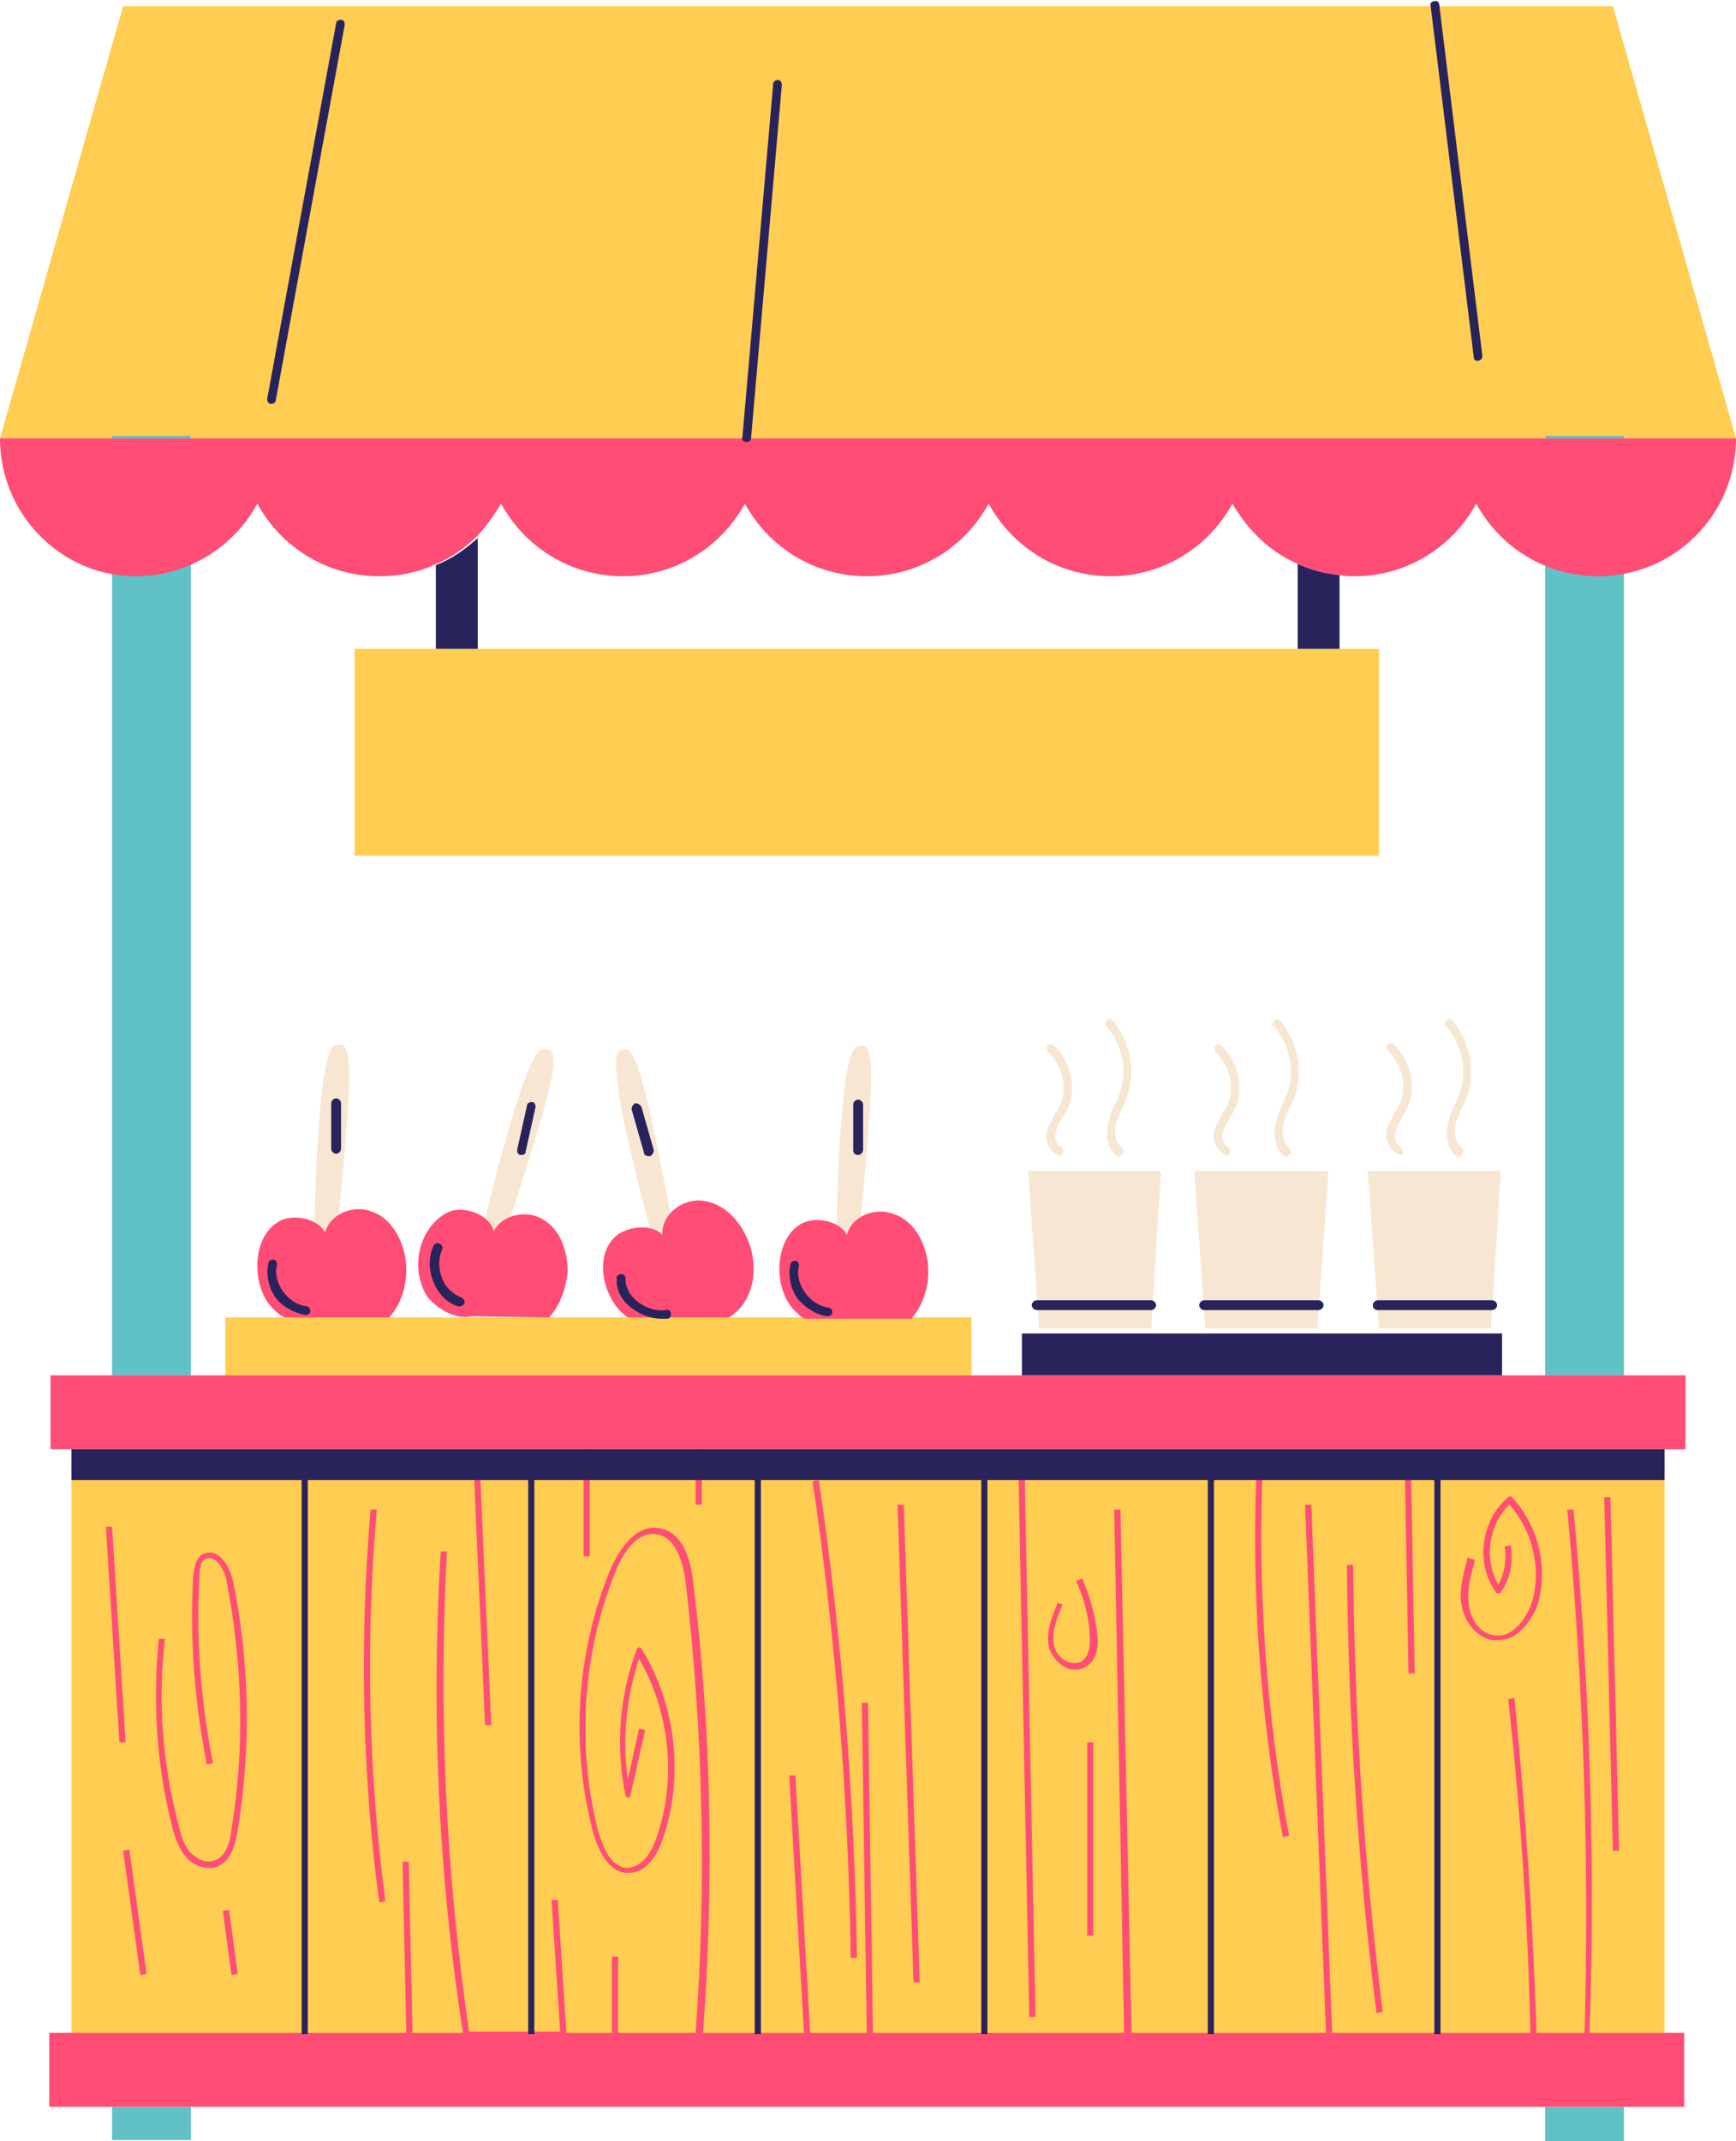
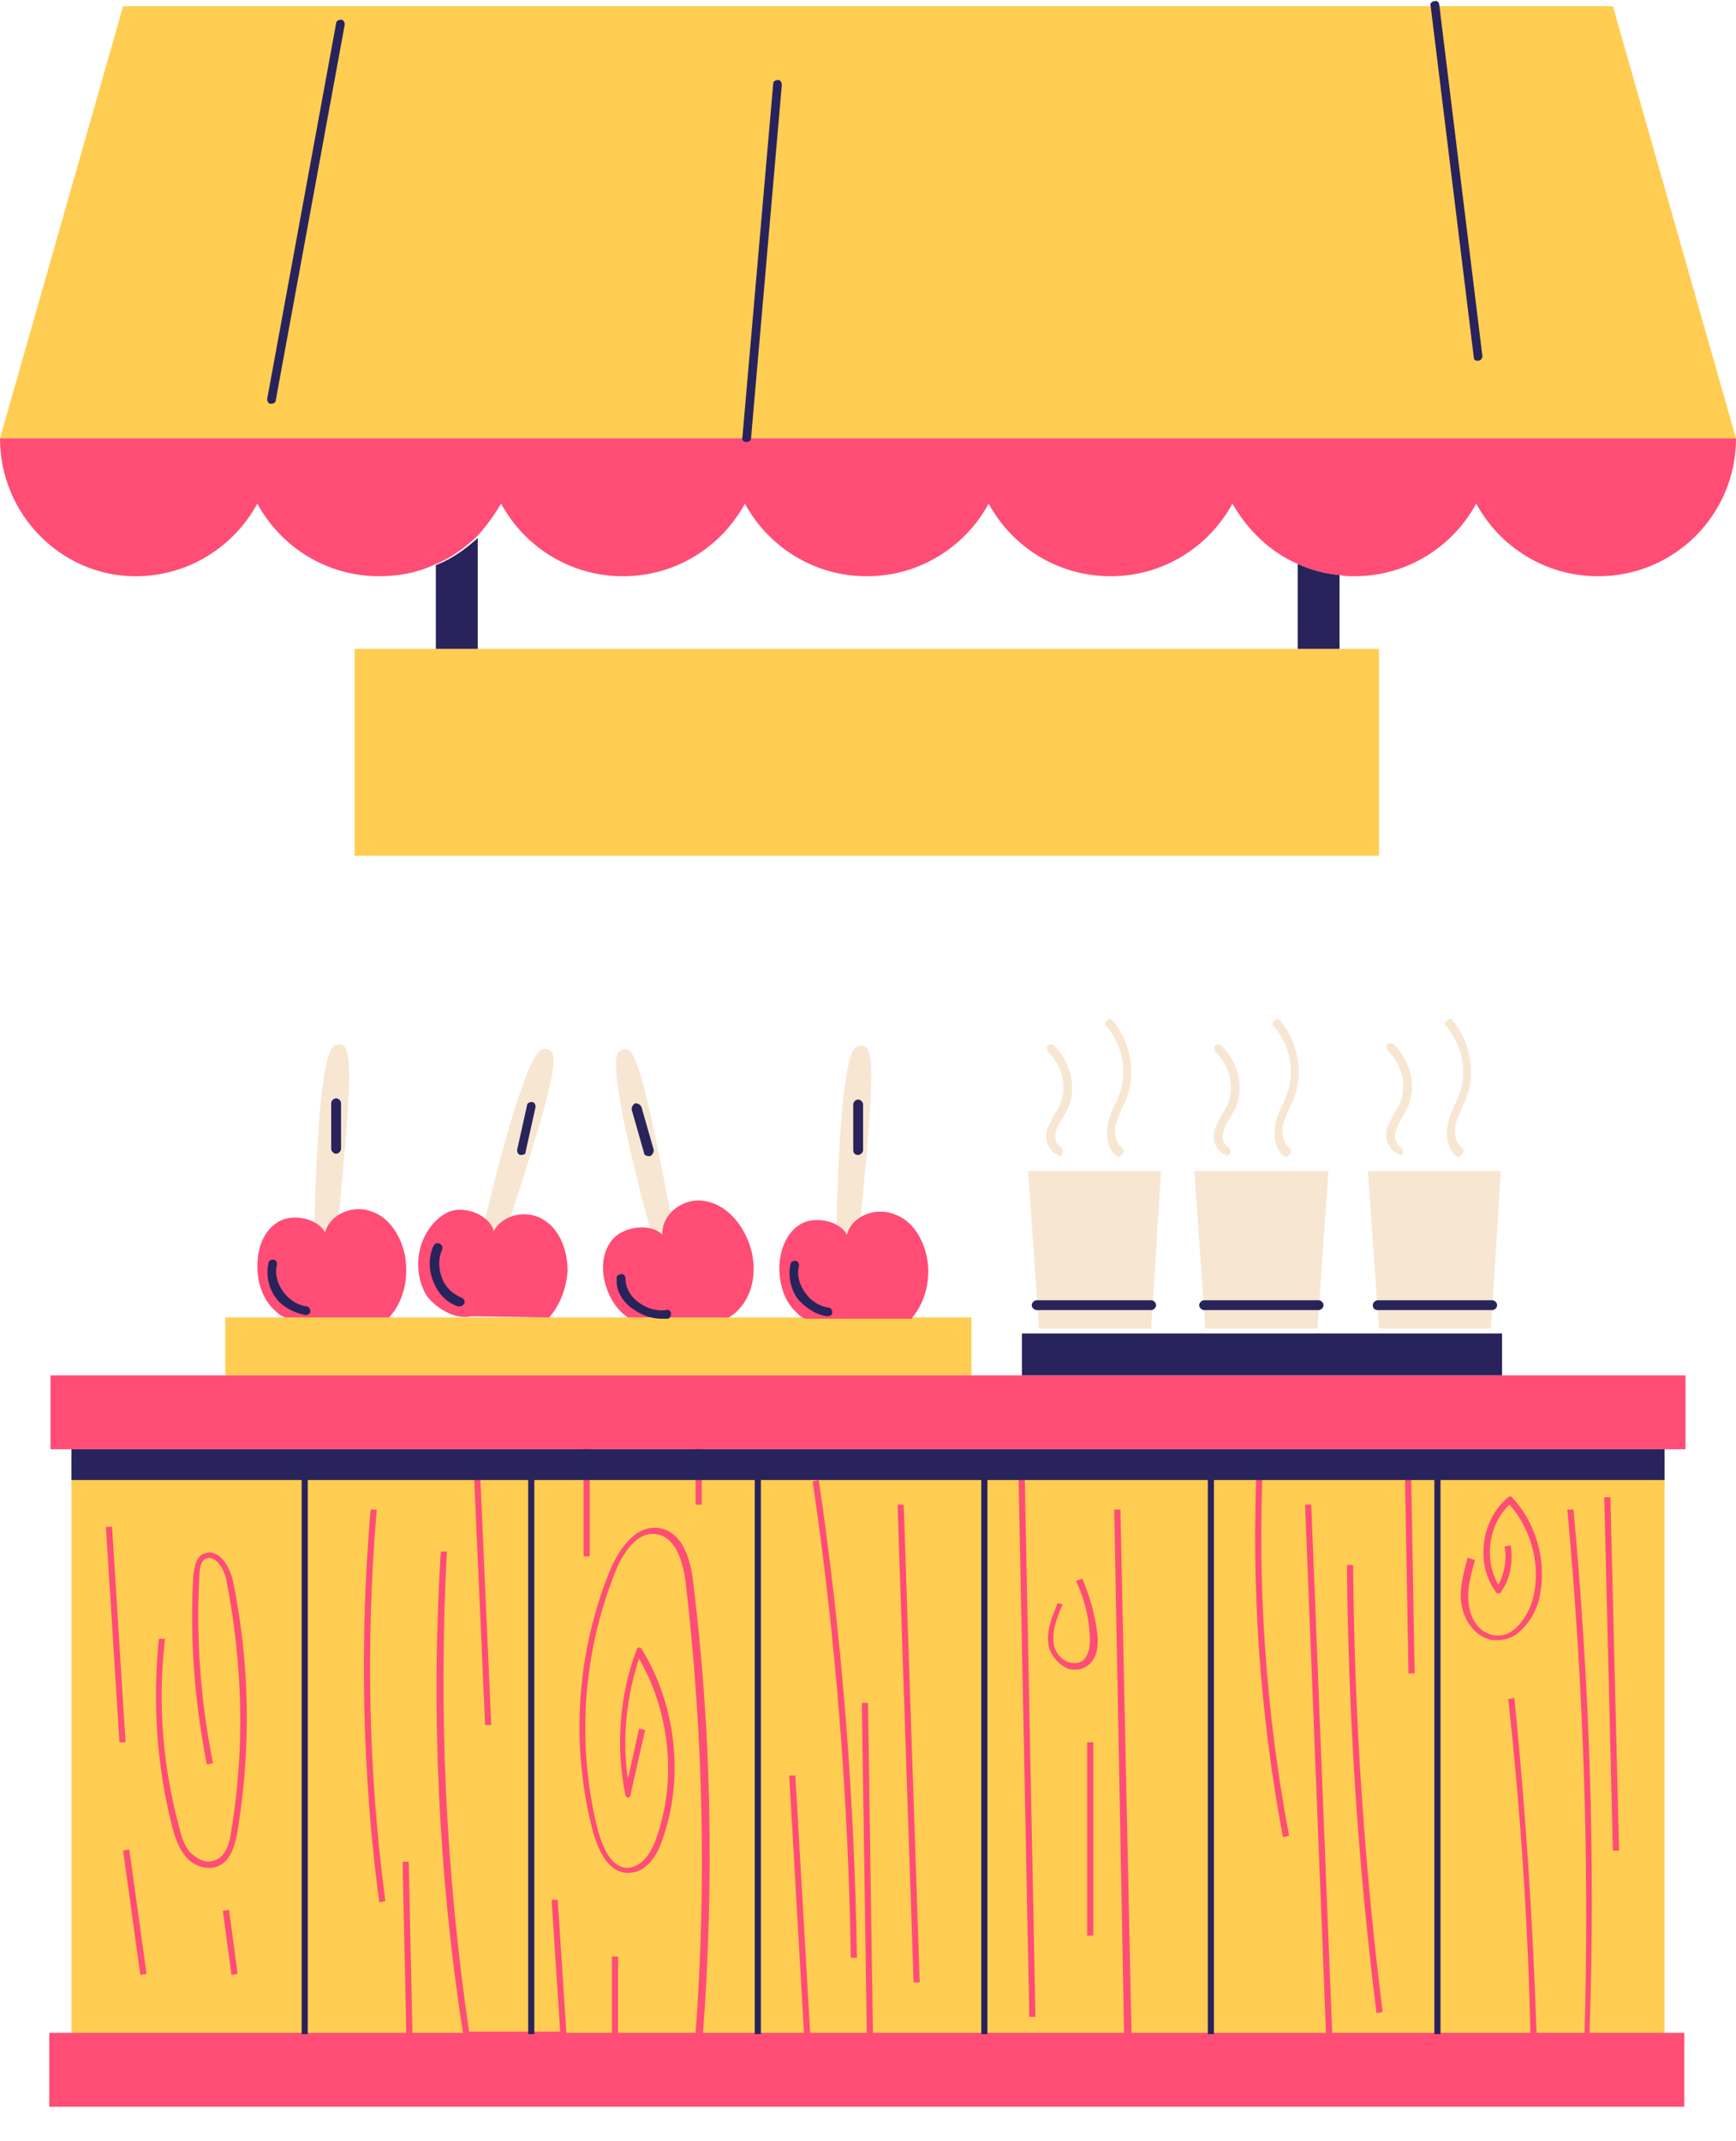
<svg xmlns="http://www.w3.org/2000/svg" height="173.9" preserveAspectRatio="xMidYMid meet" version="1.0" viewBox="0.0 -0.1 141.0 173.9" width="141.0" zoomAndPan="magnify">
  <g id="change1_1">
    <path d="M112,69.4H28.8V52.6H112V69.4z M131,0.4H10L0,35.5h141L131,0.4z M135.2,118.3H5.8v51.6h129.4V118.3z M18.3,106.9v4.7h60.6v-4.7H18.3z" fill="#FFCD52" />
  </g>
  <g id="change2_1">
-     <path d="M15.5,111.6H9.1V35.3h6.4V111.6z M125.5,111.6h6.4V35.3h-6.4V111.6z M15.5,171H9.1v2.7h6.4V171z M125.5,173.8h6.4V171h-6.4V173.8z" fill="#60C1C7" />
-   </g>
+     </g>
  <g id="change3_1">
    <path d="M25.5,101.9c0,0,0.1-16.6,1.7-17.1c1.6-0.6,1.5,1.8,0,17.1H25.5z M40.5,101.8c4.7-14.6,5.3-16.9,3.6-16.7 s-5.3,16.4-5.3,16.4L40.5,101.8z M55.1,101.7c-2.9-15.1-3.5-17.4-4.8-16.4c-1.4,1,3.2,16.9,3.2,16.9L55.1,101.7z M69.6,102 c1.5-15.3,1.6-17.7,0-17.1C68,85.4,67.9,102,67.9,102H69.6z M94.3,95H83.5l0.9,12.8h9.1L94.3,95z M91.2,93.6 c0.1-0.2,0.1-0.4-0.1-0.5c-0.5-0.4-0.6-1.2-0.5-1.8c0.1-0.4,0.3-0.9,0.5-1.3c0.1-0.3,0.3-0.6,0.4-0.9c0.8-2.1,0.3-4.6-1.1-6.3 c-0.1-0.2-0.4-0.2-0.5,0c-0.2,0.1-0.2,0.4,0,0.5c1.3,1.5,1.7,3.7,1,5.5c-0.1,0.3-0.2,0.6-0.4,0.9c-0.2,0.5-0.4,0.9-0.5,1.5 c-0.2,0.8-0.1,2,0.7,2.6c0.1,0,0.1,0.1,0.2,0.1C91,93.8,91.1,93.7,91.2,93.6z M86.3,93.6c0.1-0.2,0-0.4-0.1-0.5 c-0.5-0.3-0.6-0.9-0.4-1.4c0.1-0.4,0.3-0.7,0.5-1c0.1-0.2,0.3-0.5,0.4-0.7c0.8-1.7,0.3-3.8-1.1-5.2c-0.1-0.1-0.4-0.1-0.5,0 c-0.1,0.1-0.1,0.4,0,0.5c1.2,1.2,1.6,2.9,1,4.3c-0.1,0.2-0.2,0.5-0.4,0.7c-0.2,0.4-0.4,0.8-0.6,1.2c-0.3,0.9,0,1.8,0.8,2.2 c0.1,0,0.1,0.1,0.2,0.1C86.1,93.8,86.3,93.7,86.3,93.6z M121.9,95h-10.8l0.9,12.8h9.1L121.9,95z M118.8,93.6 c0.1-0.2,0.1-0.4-0.1-0.5c-0.5-0.4-0.6-1.2-0.5-1.8c0.1-0.4,0.3-0.9,0.5-1.3c0.1-0.3,0.3-0.6,0.4-0.9c0.8-2.1,0.3-4.6-1.1-6.3 c-0.1-0.2-0.4-0.2-0.5,0c-0.2,0.1-0.2,0.4,0,0.5c1.3,1.5,1.7,3.7,1,5.5c-0.1,0.3-0.2,0.6-0.4,0.9c-0.2,0.5-0.4,0.9-0.5,1.5 c-0.2,0.8-0.1,2,0.7,2.6c0.1,0,0.1,0.1,0.2,0.1C118.6,93.8,118.7,93.7,118.8,93.6z M113.9,93.6c0.1-0.2,0-0.4-0.1-0.5 c-0.5-0.3-0.6-0.9-0.4-1.4c0.1-0.4,0.3-0.7,0.5-1.1c0.1-0.2,0.3-0.5,0.4-0.7c0.8-1.7,0.3-3.8-1.1-5.2c-0.1-0.1-0.4-0.1-0.5,0 c-0.1,0.1-0.1,0.4,0,0.5c1.2,1.2,1.6,2.9,1,4.3c-0.1,0.2-0.2,0.5-0.4,0.7c-0.2,0.4-0.4,0.8-0.6,1.2c-0.3,0.9,0,1.8,0.8,2.2 c0.1,0,0.1,0.1,0.2,0.1C113.7,93.8,113.9,93.7,113.9,93.6z M107.9,95H97l0.9,12.8h9.1L107.9,95z M104.8,93.6 c0.1-0.2,0.1-0.4-0.1-0.5c-0.5-0.4-0.6-1.2-0.5-1.8c0.1-0.4,0.3-0.9,0.5-1.3c0.1-0.3,0.3-0.6,0.4-0.9c0.8-2.1,0.3-4.6-1.1-6.3 c-0.1-0.2-0.4-0.2-0.5,0c-0.2,0.1-0.2,0.4,0,0.5c1.3,1.5,1.7,3.7,1,5.5c-0.1,0.3-0.2,0.6-0.4,0.9c-0.2,0.5-0.4,0.9-0.5,1.5 c-0.2,0.8-0.1,2,0.7,2.6c0.1,0,0.1,0.1,0.2,0.1C104.6,93.8,104.7,93.7,104.8,93.6z M99.9,93.6c0.1-0.2,0-0.4-0.1-0.5 c-0.5-0.3-0.6-0.9-0.4-1.4c0.1-0.4,0.3-0.7,0.5-1c0.1-0.2,0.3-0.5,0.4-0.7c0.8-1.7,0.3-3.8-1.1-5.2c-0.1-0.1-0.4-0.1-0.5,0 c-0.1,0.1-0.1,0.4,0,0.5c1.2,1.2,1.6,2.9,1,4.3c-0.1,0.2-0.2,0.5-0.4,0.7c-0.2,0.4-0.4,0.8-0.6,1.2c-0.3,0.9,0,1.8,0.8,2.2 c0.1,0,0.1,0.1,0.2,0.1C99.7,93.8,99.8,93.7,99.9,93.6z" fill="#F7E7D2" />
  </g>
  <g id="change4_1">
    <path d="M141,35.5c0,6.2-5,11.2-11.2,11.2c-4.3,0-8-2.4-9.9-5.9c-1.9,3.5-5.6,5.9-9.9,5.9c-0.4,0-0.8,0-1.2-0.1 c-1.2-0.1-2.3-0.4-3.4-0.9c-2.3-1-4.1-2.8-5.3-4.9c-1.9,3.5-5.6,5.9-9.9,5.9c-4.3,0-8-2.4-9.9-5.9c-1.9,3.5-5.6,5.9-9.9,5.9 c-4.3,0-8-2.4-9.9-5.9c-1.9,3.5-5.6,5.9-9.9,5.9c-4.3,0-8-2.4-9.9-5.9c-0.6,1-1.3,2-2.1,2.8c-1,0.9-2.1,1.7-3.4,2.2 c-1.3,0.6-2.8,0.9-4.4,0.9c-4.3,0-8-2.4-9.9-5.9c-1.9,3.5-5.6,5.9-9.9,5.9C5,46.7,0,41.7,0,35.5H141z M4.1,117.6h43.3v8.7h0.5v-8.7 h8.6v4.5H57v-4.5h79.9v-6H4.1V117.6z M8.6,123.9l1.1,17.5l0.5,0l-1.1-17.5L8.6,123.9z M12.9,133c-0.5,5.1-0.2,10.3,1.1,15.3 c0.2,0.8,0.5,1.7,1.1,2.4c0.4,0.5,1.1,0.9,1.9,0.9c0.2,0,0.4,0,0.6-0.1c1.2-0.4,1.5-1.9,1.7-2.9c1.1-6.8,1-13.7-0.4-20.4 c-0.2-0.8-0.7-1.8-1.4-2.1c-0.3-0.2-0.7-0.1-1,0c-0.6,0.3-0.7,1.1-0.8,1.7c-0.3,5.2,0.1,10.3,1.1,15.4l0.5-0.1 c-1-5-1.4-10.2-1.1-15.3c0-0.5,0.1-1.1,0.5-1.3c0.2-0.1,0.4-0.1,0.6,0c0.5,0.2,1,1.1,1.1,1.8c1.3,6.7,1.5,13.5,0.4,20.2 c-0.1,0.9-0.4,2.2-1.4,2.5c-0.7,0.3-1.5-0.2-2-0.7c-0.5-0.6-0.7-1.4-0.9-2.2c-1.3-4.9-1.7-10-1.1-15.1L12.9,133z M11.9,160.2 l-1.4-10.1l-0.5,0.1l1.4,10.1L11.9,160.2z M18.8,160.3l0.5-0.1l-0.7-5.2l-0.5,0.1L18.8,160.3z M30.1,122.5 c-0.9,10.6-0.7,21.3,0.7,31.9l0.5-0.1c-1.4-10.5-1.6-21.2-0.7-31.8L30.1,122.5z M39,119.7l-0.5,0l0.9,20.3l0.5,0L39,119.7z M66.5,120.1l-0.5,0.1c1.9,12.8,2.9,25.8,3.1,38.7l0.5,0C69.4,145.9,68.4,132.9,66.5,120.1z M73.4,122.1l-0.5,0l1.3,38.8l0.5,0 L73.4,122.1z M83.2,118.3l-0.5,0l0.9,45.4l0.5,0L83.2,118.3z M88.3,157.1h0.5v-15.7h-0.5V157.1z M85.9,130.1c-0.4,1-1,2.3-0.7,3.6 c0.2,0.7,0.8,1.4,1.5,1.7c0.2,0.1,0.5,0.1,0.7,0.1c0.3,0,0.6-0.1,0.9-0.3c0.7-0.5,1-1.4,0.8-2.8c-0.2-1.5-0.6-2.9-1.2-4.3l-0.5,0.2 c0.6,1.3,1,2.7,1.1,4.2c0.1,1.2-0.1,1.9-0.6,2.3c-0.3,0.2-0.7,0.2-1.1,0.1c-0.6-0.2-1.1-0.8-1.2-1.4c-0.2-1,0.2-2.1,0.7-3.3 L85.9,130.1z M102.1,118.3c-0.5,10.3,0.2,20.7,2.1,30.8l0.5-0.1c-1.9-10.1-2.6-20.4-2.1-30.7L102.1,118.3z M109.9,127l-0.5,0 c0.1,12.1,0.9,24.4,2.4,36.4l0.5-0.1C110.8,151.4,110,139.2,109.9,127z M114.6,119l-0.5,0l0.3,16.8l0.5,0L114.6,119z M119.2,126.4 c-0.3,1.2-0.7,2.5-0.5,3.8c0.2,1.2,1,2.6,2.5,2.9c0.2,0,0.3,0,0.5,0c0.5,0,1.1-0.2,1.5-0.5c0.9-0.7,1.7-1.9,1.9-3.3 c0.5-2.8-0.4-5.8-2.3-7.8c-0.1-0.1-0.2-0.1-0.3,0c-2.2,1.8-2.7,5.4-1,7.7c0,0.1,0.1,0.1,0.2,0.1c0.1,0,0.2,0,0.2-0.1 c0.8-1.1,1-2.5,0.8-3.8l-0.5,0.1c0.2,1,0,2.2-0.5,3.1c-1.2-2-0.8-4.9,0.9-6.5c1.7,1.9,2.5,4.7,2,7.2c-0.2,1.2-0.9,2.4-1.7,3 c-0.5,0.4-1.1,0.5-1.6,0.4c-1.2-0.2-1.9-1.4-2-2.5c-0.2-1.2,0.2-2.5,0.5-3.6L119.2,126.4z M127.8,122.5l-0.5,0 c1.3,14.1,1.8,28.4,1.4,42.5h-3.9c-0.3-9-0.9-18.2-1.8-27.2l-0.5,0.1c1,9,1.6,18.1,1.8,27.1h-16.1l-1.7-42.9l-0.5,0l1.7,42.9H91.9 L91,122.5l-0.5,0l0.8,42.5H70.9l-0.4-26.8l-0.5,0l0.4,26.8h-4.6l-1.2-20.9l-0.5,0l1.2,20.9h-8.2c0.9-12.2,0.7-24.5-0.8-36.6 c-0.3-2.7-1.3-4.2-2.8-4.4c-2.1-0.3-3.4,2.2-3.9,3.3c-2.8,6.8-3.3,14.4-1.4,21.5c0.3,1,1.1,3.3,2.9,3.2c1.5,0,2.4-1.7,2.7-2.7 c1.8-5,1.1-11-1.7-15.5c-0.1-0.1-0.1-0.1-0.2-0.1c-0.1,0-0.2,0.1-0.2,0.2c-1.4,3.7-1.7,7.9-0.9,11.8c0,0.1,0.2,0.2,0.2,0.2 c0.1,0,0.2-0.1,0.2-0.2l1.2-5.3l-0.5-0.1l-0.9,4.1c-0.5-3.3-0.1-6.7,0.9-9.8c2.5,4.3,3.1,9.9,1.4,14.6c-0.3,0.9-1,2.3-2.3,2.4 c0,0,0,0,0,0c-1.5,0-2.1-2-2.4-2.9c-1.8-7-1.3-14.5,1.4-21.2c0.3-0.8,1.5-3.3,3.3-3c1.6,0.2,2.2,2.3,2.4,4 c1.4,12.1,1.7,24.4,0.8,36.5h-6.3v-6.2h-0.5v6.2h-3.7l-0.7-10.8l-0.5,0l0.7,10.7h-7.4c-1.9-12.9-2.5-26-1.8-39l-0.5,0 c-0.8,13-0.2,26.2,1.8,39.1h-4.1l-0.3-13.9l-0.5,0l0.3,13.9h-29v6h132.8v-6h-7.7C129.6,150.9,129.1,136.6,127.8,122.5z M130.8,121.5 l-0.5,0l0.7,28.7l0.5,0L130.8,121.5z M31.6,106.9c1.2-1.3,1.6-3.2,1.3-5c-0.3-1.5-1.2-3.1-2.7-3.6c-1.5-0.6-3.4,0.2-3.8,1.7 c-0.6-1.2-2.8-1.6-3.9-0.8c-1.1,0.7-1.6,2.1-1.6,3.5c0,1.3,0.4,2.7,1.4,3.6c0.2,0.2,0.5,0.5,0.9,0.6H31.6z M38.3,106.8 C38.3,106.9,38.4,106.9,38.3,106.8l6.3,0.1c0.9-1,1.4-2.4,1.5-3.8c0-1.6-0.6-3.3-1.9-4.1c-1.3-0.9-3.4-0.5-4.1,0.9 c-0.3-1.3-2.3-2.1-3.6-1.6c-1.2,0.5-2.1,1.8-2.4,3.1c-0.3,1.3-0.1,2.7,0.6,3.8C35.5,106.2,37,107.1,38.3,106.8z M51,106.9h8.2 c0.5-0.3,1-0.8,1.3-1.3c1-1.6,0.9-3.8,0-5.5c-0.7-1.4-2-2.6-3.6-2.7c-1.6-0.1-3.2,1.2-3.1,2.8c-0.9-1-3.1-0.7-4,0.3 c-0.9,1-1,2.5-0.6,3.8C49.5,105.3,50.1,106.3,51,106.9z M74.1,106.9c1.1-1.3,1.5-3.2,1.2-4.8c-0.3-1.6-1.2-3.1-2.7-3.6 c-1.5-0.6-3.5,0.2-3.8,1.7c-0.6-1.2-2.8-1.6-3.9-0.8c-1.1,0.7-1.6,2.2-1.6,3.5c0,1.3,0.4,2.7,1.4,3.6c0.2,0.2,0.4,0.4,0.7,0.5H74.1z" fill="#FF4D75" />
  </g>
  <g id="change5_1">
    <path d="M38.8,52.6h-3.4v-6.8c1.3-0.5,2.4-1.3,3.4-2.2V52.6z M108.8,46.6c-1.2-0.1-2.3-0.4-3.4-0.9v6.9h3.4V46.6z M120,29.2C120,29.2,120,29.2,120,29.2c0.3,0,0.4-0.2,0.4-0.4l-3.5-28.5c0-0.2-0.2-0.4-0.4-0.3c-0.2,0-0.4,0.2-0.3,0.4l3.5,28.5 C119.7,29.1,119.8,29.2,120,29.2z M60.6,35.8C60.6,35.8,60.6,35.8,60.6,35.8c0.2,0,0.4-0.1,0.4-0.3l2.5-28.7c0-0.2-0.1-0.4-0.3-0.4 c-0.2,0-0.4,0.1-0.4,0.3l-2.5,28.7C60.2,35.6,60.4,35.8,60.6,35.8z M22,32.7C22.1,32.7,22.1,32.7,22,32.7c0.2,0,0.4-0.1,0.4-0.3 l5.6-30.5c0-0.2-0.1-0.4-0.3-0.4c-0.2,0-0.4,0.1-0.4,0.3l-5.6,30.5C21.7,32.5,21.8,32.7,22,32.7z M135.2,117.6h-18.2v0h-0.5v0H98.6 v0h-0.5v0H80.2v0h-0.5v0H61.8v0h-0.5v0H43.4v0h-0.5v0H25v0h-0.5v0H5.8v2.5h18.7v45H25v-45h17.9v45h0.5v-45h17.9v45h0.5v-45h17.9v45 h0.5v-45h17.9v45h0.5v-45h17.9v45h0.5v-45h18.2V117.6z M26.9,89.5v3.7c0,0.2,0.2,0.4,0.4,0.4s0.4-0.2,0.4-0.4v-3.7 c0-0.2-0.2-0.4-0.4-0.4S26.9,89.3,26.9,89.5z M24.8,106.7C24.8,106.7,24.8,106.7,24.8,106.7c0.2,0,0.4-0.1,0.4-0.3 c0-0.2-0.1-0.4-0.3-0.4c-0.7-0.1-1.4-0.5-1.9-1.2c-0.5-0.7-0.7-1.5-0.5-2.2c0-0.2-0.1-0.4-0.3-0.4c-0.2,0-0.4,0.1-0.4,0.3 c-0.2,0.9,0,2,0.6,2.8C22.9,106,23.8,106.5,24.8,106.7z M42.3,93.7C42.4,93.7,42.4,93.7,42.3,93.7c0.3,0,0.4-0.1,0.4-0.3l0.8-3.6 c0-0.2-0.1-0.4-0.3-0.4s-0.4,0.1-0.4,0.3l-0.8,3.6C42,93.5,42.1,93.7,42.3,93.7z M37.2,106c0,0,0.1,0,0.1,0c0.2,0,0.3-0.1,0.4-0.2 c0.1-0.2,0-0.4-0.2-0.5c-0.7-0.3-1.3-0.8-1.6-1.6c-0.3-0.8-0.3-1.6,0-2.3c0.1-0.2,0-0.4-0.2-0.5c-0.2-0.1-0.4,0-0.5,0.2 c-0.4,0.9-0.4,1.9,0,2.9S36.3,105.7,37.2,106z M52.3,93.5c0,0.2,0.2,0.3,0.4,0.3c0,0,0.1,0,0.1,0c0.2-0.1,0.3-0.3,0.3-0.5l-1-3.5 c-0.1-0.2-0.3-0.3-0.5-0.3c-0.2,0.1-0.3,0.3-0.3,0.5L52.3,93.5z M51.4,106.2c0.7,0.5,1.5,0.8,2.3,0.8c0.2,0,0.3,0,0.5,0 c0.2,0,0.3-0.2,0.3-0.4s-0.2-0.4-0.4-0.3c-0.7,0.1-1.5-0.1-2.2-0.6c-0.7-0.5-1.1-1.2-1.1-2c0-0.2-0.2-0.4-0.4-0.3 c-0.2,0-0.4,0.2-0.3,0.4C50,104.6,50.5,105.6,51.4,106.2z M69.7,93.7c0.2,0,0.4-0.2,0.4-0.4v-3.7c0-0.2-0.2-0.4-0.4-0.4 s-0.4,0.2-0.4,0.4v3.7C69.3,93.5,69.4,93.7,69.7,93.7z M67.2,106.8C67.2,106.8,67.2,106.8,67.2,106.8c0.2,0,0.4-0.1,0.4-0.3 c0-0.2-0.1-0.4-0.3-0.4c-0.7-0.1-1.4-0.5-1.9-1.2c-0.5-0.7-0.7-1.5-0.5-2.2c0-0.2-0.1-0.4-0.3-0.4c-0.2,0-0.4,0.1-0.4,0.3 c-0.2,0.9,0,2,0.6,2.8C65.4,106.1,66.3,106.7,67.2,106.8z M122,108.2H83v3.4h39V108.2z M84.2,106.3h9.3c0.2,0,0.4-0.2,0.4-0.4 s-0.2-0.4-0.4-0.4h-9.3c-0.2,0-0.4,0.2-0.4,0.4S84,106.3,84.2,106.3z M111.9,106.3h9.3c0.2,0,0.4-0.2,0.4-0.4s-0.2-0.4-0.4-0.4h-9.3 c-0.2,0-0.4,0.2-0.4,0.4S111.6,106.3,111.9,106.3z M97.8,106.3h9.3c0.2,0,0.4-0.2,0.4-0.4s-0.2-0.4-0.4-0.4h-9.3 c-0.2,0-0.4,0.2-0.4,0.4S97.6,106.3,97.8,106.3z" fill="#29235C" />
  </g>
</svg>